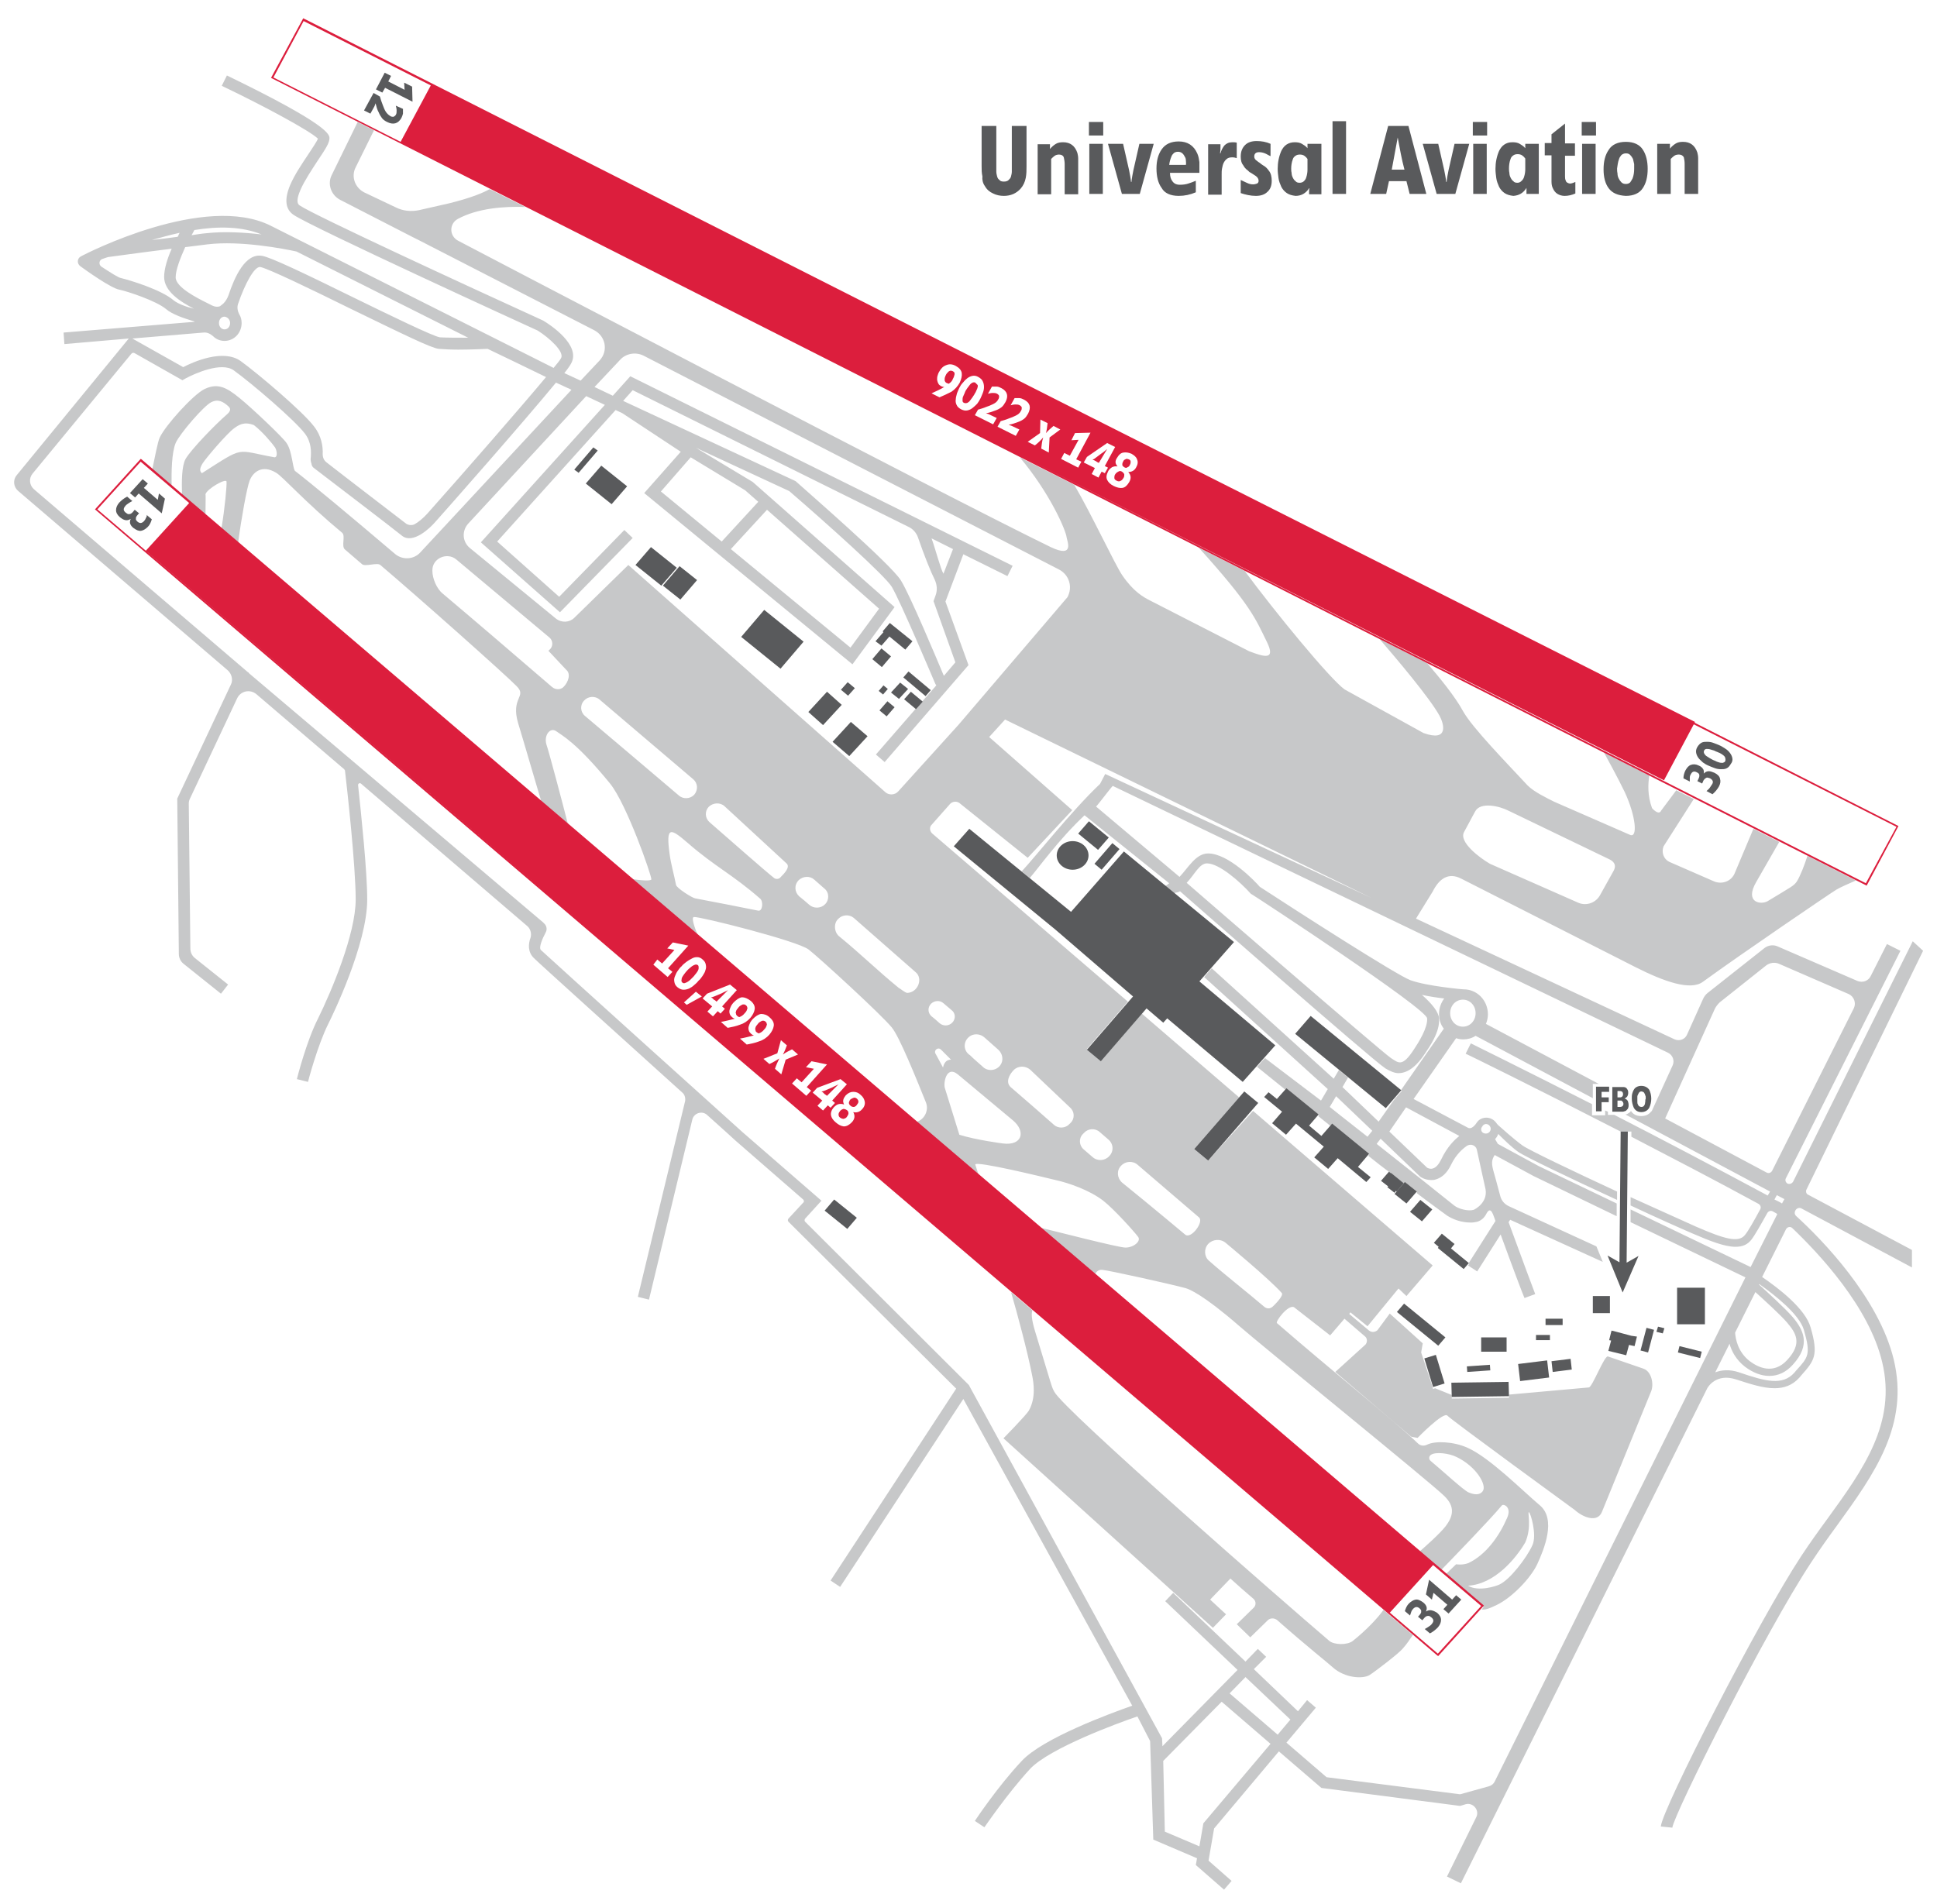
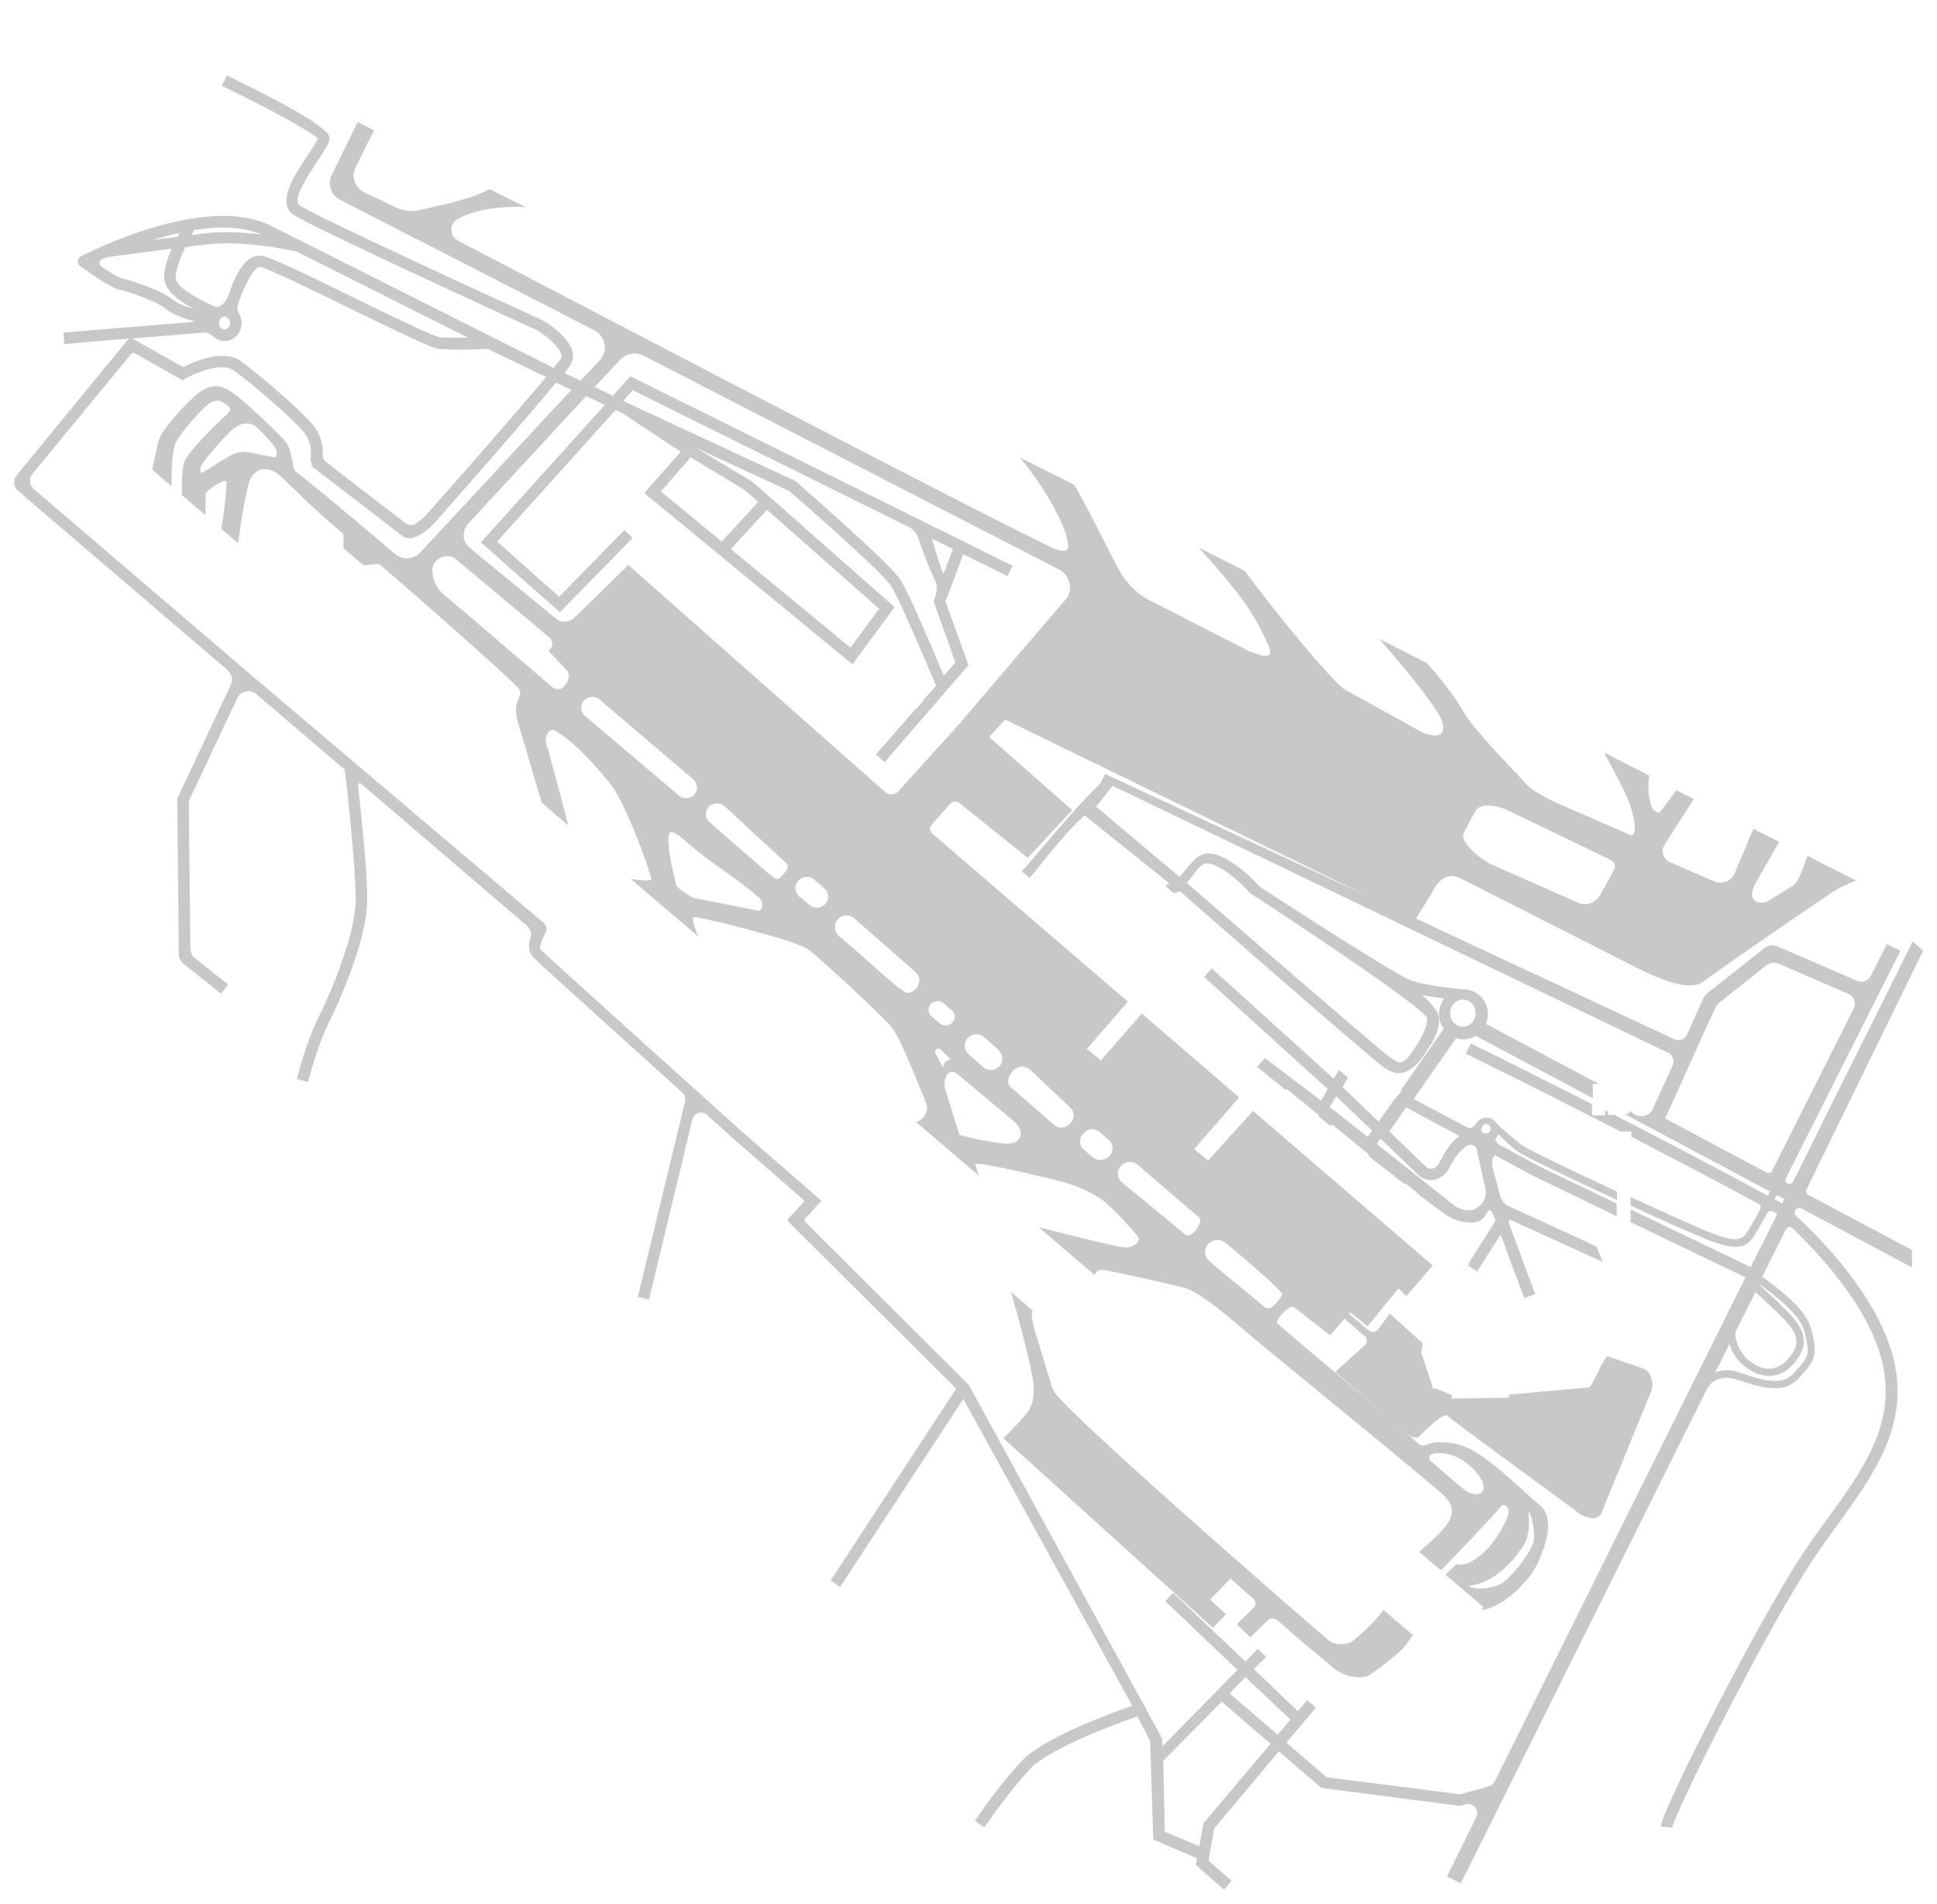
<svg xmlns="http://www.w3.org/2000/svg" version="1.2" baseProfile="tiny" id="Layer_1" x="0px" y="0px" viewBox="0 0 487.4 479.2" overflow="visible" xml:space="preserve">
  <path fill="#C7C8C9" d="M340.4,413c-1.4,1.1-4.7,1-5.9,0c-10.8-9.2-66.8-58.1-69.2-62.7c-0.7-1.3-0.4-0.6-4.9-15.4  c-0.9-3-0.9-4.5-0.6-5.1l-5.4-4.6c1.5,5.1,4.2,15.2,5.3,20.9c0.4,1.9,1,5.7-0.8,8.9c-0.6,1.1-6.4,7-6.4,7l52.7,47.7l3.3-3.4l-4-3.7  l5.1-5.3c2,1.8,3.9,3.5,5.8,5.1c0.7,0.6,0.7,1.7,0,2.3l-4.2,4.1l3.4,3.3l4.4-4.3c0.6-0.6,1.6-0.6,2.3-0.1c7.7,6.8,13.3,11.2,14,11.9  c3.1,2.8,7.6,3,9.3,2c1.7-1.1,7.4-5.5,8.3-6.6c1.1-1.2,2-2.6,2.6-3.5l-7.4-6.3C346.8,407.1,343.8,410.3,340.4,413z M454.6,299.3  l29.3-60l-2.6-2.4l-30.1,60.5c-0.3,0.5-0.9,0.7-1.4,0.5c-0.5-0.3-0.7-0.9-0.4-1.4l28.8-57.2l-3.4-1.7l-4.1,8.1  c-0.6,1.2-2,1.7-3.3,1.2l-20.1-8.7c-1.1-0.5-2.4-0.3-3.3,0.4l-14.3,11.3c-0.5,0.4-0.9,0.9-1.2,1.6l-4,8.9c-0.5,1.2-1.9,1.7-3.1,1.2  l-65.1-30.4l4.2-6.8c1.6-3.2,3.9-4.9,7.1-3.3l43.9,22.3c7.3,3.7,13.9,6,17,3.7c9.6-7,32.4-22.5,33.6-23.2c1-0.6,3.1-1.5,4.9-2.3  l-12.2-6.2c-0.7,2.2-1.8,5.1-2.7,6.5c-0.8,1.1-1.2,1.2-7.3,4.9c-1.7,1-5.9,0.4-2.9-4.8l5.8-10.1l-6.5-3.3l-4.8,11.4  c-1,2-3.4,2.7-5.4,1.7l-11-4.8c-1.4-0.7-2-2.4-1.4-3.9l7.6-11.9l-4.4-2.2L418,204c-0.6,1.4-2.3-0.6-2.3-0.6c-1.2-3.2-1-6.2-0.7-8.2  l-11.4-5.8c1.1,2,3.4,6.2,5.2,9.9c2.8,6,3.4,11.8,1.3,10.8l-19-8.3c-2-1-5.1-2.5-6.7-4.1c-5.3-5.7-13.8-14.4-16.2-18.6  c-2.1-3.9-6.1-8.7-9.1-12.2l-12-6.1c4.4,5.1,12.6,14.8,15.1,19.3c1.1,2,2.5,6.7-4,4.4l-19.9-11c-3.8-2.8-17.5-19.5-25.1-29.8  l-11.6-5.9c13.2,14.6,14.3,17.9,17.2,23.8c2.3,4.7-0.8,3.7-4.5,2.3l-24.8-12.7c-1.8-0.9-4.3-2.3-7.1-6.4  c-1.8-2.6-7.7-15.3-12.1-22.8l-13.7-6.9c7.5,8.9,11.6,18.3,11.8,20.2c0.1,0.8,2.1,5.3-4,2.4c-26-12.6-149.1-77.1-149.1-77.1  c-2.3-1.2-2.3-4.3-0.1-5.5c5-2.7,11.6-3.2,17-3l-9-4.5c-1.6,0.9-4.6,2.2-10.3,3.6l-7.5,1.7c-2,0.4-4,0.2-5.8-0.7l-8-3.8  c-2.3-1.2-3.3-4-2.1-6.3l4.6-9.3l-4.1-2.1L83.5,44c-1.2,2.3-0.2,5.1,2.1,6.3l18.1,9.3l1.4,0.7l0.4,0.2l44,22.6  c2.9,1.5,3.6,5.2,1.4,7.6l-4.8,5.1l-4.1-1.9c0.9-1.1,1.5-2,1.7-2.4c2.6-4.6-5.3-9.8-7-10.8l-0.2-0.1c-19.5-8.9-57.4-26.4-61.1-28.9  c-0.8-0.5-0.7-1.8,0.2-3.9c1-2.3,2.8-5,4.3-7.3c2-3,3-4.5,3-5.7c0-0.9,0-3.3-25.8-15.8l-1.3,2.6C66.5,26.7,78.1,33,80,34.9  c-0.3,0.8-1.5,2.5-2.4,3.9c-1.6,2.4-3.5,5.2-4.6,7.8c-1.5,3.6-1.2,6.1,0.9,7.5c4.8,3.2,58.1,27.6,61.4,29.1c3,1.9,6.7,5.3,5.9,6.9  c-0.2,0.4-0.9,1.3-1.9,2.5c-3-1.5-69.2-34.8-71.2-35.8c-16.6-8.3-46.4,7-47.7,7.7l0,0c-1,0.5-1.1,1.8-0.2,2.5  c1.8,1.3,7.7,5.5,9.8,5.9c2,0.4,9.3,2.8,11.8,4.9c1.5,1.3,4.4,2.3,7.1,3.1c0.1,0,0,0.1,0,0.1L16,83.7l0.2,2.9l16.2-1.4L4.2,119.6  c-1,1.2-0.8,2.9,0.3,3.9l52.8,45.2c1,0.9,1.4,2.4,0.8,3.6L44.6,201l0.4,39.1c0,0.9,0.4,1.8,1.1,2.4l9.5,7.6l1.8-2.3l-8.4-6.7  c-0.7-0.6-1.1-1.4-1.1-2.4l-0.4-36.4c0-0.5,0.1-0.9,0.3-1.3l11.9-25.3c0.9-1.8,3.2-2.3,4.8-1l22.1,18.9c0.1,0.1,0.1,0.2,0.2,0.3  c0.5,4.2,2.7,24,2.7,32.5c0,8.6-6,22.9-9.5,30c-2.9,5.7-5.2,14.8-5.3,15.2l2.8,0.7c0-0.1,2.4-9.2,5.1-14.6c1-2,9.8-20,9.8-31.3  c0-7.1-1.5-21.3-2.3-28.8c0-0.4,0.4-0.6,0.7-0.4l41.9,35.9c0.8,0.7,1.1,1.9,0.8,2.9c-0.6,1.6-0.7,3.6,0.8,5.1  c1.4,1.4,22.8,20.7,37.4,33.9c0.6,0.5,0.8,1.3,0.7,2.1l-11.9,49.3l2.8,0.7l10.9-45.3c0.4-1.7,2.5-2.3,3.7-1.2c4,3.6,6.8,6.1,7.2,6.5  l17,14.8c0.2,0.2,0.3,0.6,0,0.8l-3.7,4c-0.2,0.2-0.2,0.6,0,0.8l42.2,42L209,397.8l2.4,1.6l31-47.3l42.5,77.2  c-5.7,2-22.5,8.2-27.8,13.9c-6.1,6.5-11.6,14.8-11.8,15.1l2.4,1.6c0.1-0.1,5.7-8.4,11.5-14.7c4.9-5.2,22-11.5,27-13.2l3.2,6.2  l0.8,24.8l11,4.7l-0.3,1.7l7.1,6.2l1.9-2.2l-5.8-5.1l1.4-8.1l16.3-19.4l10.7,9.2l34.7,4.5l0.3,0l1.3-0.4c1.9-0.5,3.5,1.5,2.7,3.2  l-7.4,15l3.5,1.7l62-124.6l0,0c0.1-0.2,2.2-3.9,7.3-2.2c3.4,1.1,6.7,2.2,9.6,2.2c2.4,0,4.5-0.7,6.3-2.7l0.5-0.6  c3.3-3.7,4.3-5.1,2.3-12c-1.3-4.7-8.1-9.9-12.2-12.7l6-12c0.3-0.6,1.1-0.8,1.6-0.3c6.7,6.4,19.3,19.8,22.6,33.7  c3.7,15.3-4.8,27.1-13.8,39.5c-2.2,3-4.5,6.2-6.6,9.4c-10.6,16.1-34.9,63.5-35.3,68l2.9,0.3c0.4-3.4,23.4-49.3,34.9-66.7  c2.1-3.2,4.3-6.3,6.5-9.3c9.4-13,18.3-25.3,14.3-41.9c-3.8-15.5-18-30.1-24.6-36.1c-0.3-0.3-0.4-0.8-0.2-1.2l0.1-0.2  c0.3-0.5,0.9-0.7,1.4-0.5l27.9,14.9v-4.4l-26.3-14C454.5,300.4,454.3,299.8,454.6,299.3z M415.2,215.6L415.2,215.6l-0.2-0.1  L415.2,215.6z M368.4,209.4l2.8-5.2c1.3-2.4,6-1.4,8.5-0.1l25.1,12.1c1.1,0.5,2.2,1.4,1.1,3.2l-3.4,6.1c-1.2,1.9-3.6,2.6-5.6,1.6  l-22-9.7C372.3,215.9,367,211.9,368.4,209.4z M431.5,253.9c0.3-0.6,0.7-1.1,1.2-1.6l11.7-9.3c0.9-0.7,2.2-0.9,3.3-0.4l17.5,7.6  c1.3,0.6,1.9,2.2,1.3,3.5l-20.6,41c-0.3,0.5-0.9,0.7-1.4,0.4l-25.5-13.6L431.5,253.9z M147.5,99.7l4.7,2.2L121,136.5l19.9,17.6  l18.3-18.7l-2.1-2l-16.4,16.8l-15.6-13.9l29.8-33.1l1.7,0.8l14.7,9.7l-9.2,10.4l52.4,43.1l10.6-14.4l-35.7-31.5l-14.3-8.6l23.5,10.9  c9.5,8.2,24.1,21.3,25.8,24.1c2.3,3.9,10.8,24.1,10.9,24.3l0.1,0.2l0.2,0.3l-3.5,4l0.1,0.1l-1.7,1.9l-0.1-0.1l-10,11.5l2.2,1.9  l21.1-24.4l-5.8-16l4.5-11.9l11.1,5.5l1.3-2.6l-96.2-47.7l-4.4,4.9l-4.6-2.2l6.4-6.8c1.5-1.7,4.1-2.1,6.1-1l104.3,53.7  c2.6,1.3,3.6,4.4,2.2,7l-27.4,32.1l-15.2,16.8c-0.8,0.9-2.3,1-3.2,0.2l-64.7-57.2l-13.6,13.3c-1.2,1.2-3.2,1.3-4.6,0.2l-21.7-17.8  c-1.9-1.6-2-4.3-0.4-6.1L147.5,99.7z M235.2,145.9c0.6,1.3,0.7,2.7,0.2,4l-0.5,1.4l5.5,15.4l-2.9,3.4c-1.6-3.8-8.5-20.3-10.8-24  c-2.5-4.1-24.1-22.8-26.5-25l-0.2-0.1l-43.2-20.1l2.4-2.7l69.4,34.4c1.1,0.5,2,1.5,2.4,2.7C232.6,139.9,234.1,143.7,235.2,145.9z   M234.4,135.5l5.4,2.7l-2.4,6.2C236.7,143.3,235.3,137.9,234.4,135.5z M181.6,136.3l-15.3-12.6l7.5-8.6l13.7,8.3l3.3,2.9  L181.6,136.3z M193,128.3l28.2,24.9l-7.2,9.8l-30.1-24.8L193,128.3z M254.9,282c3.3,2.8,2.3,6.4-2.5,5.8c-0.1,0-6.9-0.9-11-2.2  l-3.6-11.6c-0.5-1.1,0.2-6,3.2-3.6L254.9,282z M244.4,260.6c1.1-0.5,2.4-0.3,3.3,0.5l3.5,3.1c1.1,1,1.4,2.7,0.5,3.9  c-1.1,1.5-3.3,1.6-4.5,0.3c-1-0.9-2.1-1.8-3.1-2.8C242.2,264.4,242.3,261.7,244.4,260.6z M255.1,269.3L255.1,269.3  c1.1-1.1,2.9-1.1,4.1-0.1l10,9.5c1.2,1,1.3,2.8,0.2,3.9l-0.3,0.3c-1,1.1-2.8,1.2-3.9,0.2c-3.3-2.9-7.5-6.6-10.9-9.5  C253,272.4,253.9,270.5,255.1,269.3z M237.3,268.7l-2-3.7c-0.2-0.9,0.9-1.5,1.5-0.8l2.5,2.5C237.5,266.7,237.3,268.7,237.3,268.7z   M239.6,257.4L239.6,257.4c-0.9,0.9-2.3,0.9-3.2,0.1c-0.7-0.6-1.3-1.2-2-1.7c-1-0.9-1-2.3-0.1-3.2c0.9-0.8,2.2-0.9,3.1-0.1l2,1.7  C240.5,255,240.5,256.5,239.6,257.4z M228.3,249.9c-0.5,0-1.8-1.1-2.2-1.3c-5.5-4.5-9.4-8.4-14.9-12.9c-1.3-1-1.5-3.3-0.3-4.4  l0.1-0.1c1-1,2.7-1.1,3.8-0.2l15.5,13.6C232.4,246.2,231,249.8,228.3,249.9z M207.6,227.6c-1.1,1.1-2.9,1.1-4,0.1  c-0.8-0.7-1.6-1.4-2.5-2.1c-1.2-1.1-1.3-2.9-0.1-4.1c1.1-1,2.8-1.1,3.9-0.1l2.5,2.2C208.7,224.6,208.7,226.5,207.6,227.6z   M173.1,212.2c6.9,6,11.1,7.8,18.2,14c0.8,0.7,0.6,3.2-0.5,3c-7.6-1.5-9-1.8-15.9-3.1c-0.7-0.1-4.7-2.6-4.8-3.4  c-0.4-2.2-1.3-5.3-1.6-7.7C167.5,207.8,168.7,208.4,173.1,212.2z M147.2,180.2c-1.2-1-1.3-2.8-0.2-3.9c1-1.1,2.8-1.2,3.9-0.2  l23.5,20c1.2,1,1.3,2.7,0.3,3.9l0,0c-1,1.1-2.8,1.2-3.9,0.2C161.9,192.6,155.2,187,147.2,180.2z M178.5,206.9  c-1.1-1-1.2-2.7-0.2-3.8c1.1-1.1,2.9-1.2,4-0.2l15.6,14.4c1,0.9-0.4,2.4-1.6,3.6c-0.4,0.4-1.1,0.4-1.5,0.1  C192.4,219.1,183.9,211.6,178.5,206.9z M142.5,168.6c1.2,1,0.5,3.1-0.7,4.3c-0.8,0.8-2.1,0.7-2.9,0c-10-8.6-19.2-16.5-27.5-23.5  c-1.5-1.2-2.6-3.8-2.6-5.7c0-0.1,0-0.1,0-0.2c0-3,3.7-4.6,6-2.7l23.5,19.7c0.8,0.7,0.9,2,0.2,2.8l-0.5,0.5L142.5,168.6z M48.9,57.9  c6-1,12.1-0.9,16.9,1.1c-4.4-0.5-9.4-0.8-13.9-0.3c-1.2,0.1-2.4,0.3-3.7,0.5C48.5,58.7,48.7,58.3,48.9,57.9z M45.2,58.6  c-0.2,0.3-0.3,0.7-0.5,1c-2.2,0.3-4.4,0.6-6.5,0.8C40.5,59.8,42.8,59.1,45.2,58.6z M43.7,75.6c-3.1-2.7-11.1-5.1-13.2-5.6  c-0.7-0.1-2.7-1.4-5-2.9c-0.7-0.5-0.6-1.6,0.2-1.9c0.8-0.3,1.5-0.5,1.5-0.5c0.1,0,7.9-1.1,16-2.1c-1.1,2.5-1.9,5.1-1.9,7.1  c0,3.6,4,6.2,7.5,8C46.7,77.2,44.7,76.4,43.7,75.6z M44.2,69.8c0-1.9,1.2-4.9,2.4-7.6c1.9-0.2,3.8-0.5,5.6-0.7  c8.3-1,19.2,1.1,22.4,1.8c11.6,5.8,29.4,14.8,43.2,21.7c-2.5,0-5.4,0-7.1-0.1c-1.6-0.2-12.7-5.6-21.7-10  c-12.8-6.3-20.8-10.1-23-10.5c-4.3-0.8-7,5.4-8.5,9.9c-0.3,0.8-0.7,1.5-1.3,2.1c-0.4,0.3-0.7,0.6-0.9,0.7c-0.6,0.2-1.3,0.1-1.9-0.2  c-0.4-0.2-0.8-0.4-1.2-0.6C49.6,75,44.2,72.3,44.2,69.8z M57.9,81.3c0,0.9-0.6,1.6-1.4,1.6c-0.8,0-1.4-0.7-1.4-1.6s0.6-1.6,1.4-1.6  C57.3,79.8,57.9,80.5,57.9,81.3z M51.2,83.7c0.9-0.1,1.7,0.3,2.4,0.9c0.8,0.8,1.8,1.2,2.9,1.2c2.4,0,4.3-2,4.3-4.5  c0-0.8-0.2-1.6-0.6-2.2c-0.4-0.8-0.6-1.7-0.3-2.6c1.7-5,4.1-9.5,5.6-9.3c2,0.4,12.8,5.6,22.3,10.3c14,6.8,20.7,10.1,22.6,10.3  c1.3,0.1,3.1,0.2,4.9,0.2c3.5,0,7.2-0.2,7.4-0.2c0,0,12.7,6.1,14.7,7.1c-6.6,7.9-20.2,23.5-29.9,34.4c-1,1.1-2.2,2.1-3.1,2.6  c-0.7,0.4-1.6,0.3-2.2-0.1c-3.5-2.7-15.4-11.8-20-15.4c-0.7-0.5-1-1.3-1-2.1c0.1-1.9-0.3-4.6-2.2-7c-2.9-3.8-14-13.2-18.4-16.4  c-4.4-3.2-12,0.2-14.5,1.5l-12.8-7.2L51.2,83.7z M302.8,458.9l-1,5.8l-8.7-3.7l-0.4-17.8l14.7-14.9l12.3,10.6L302.8,458.9z   M321.5,436.6l-12.1-10.4l4-4.1l11.3,10.7L321.5,436.6z M453.9,334.7c1.8,6.2,1.1,6.9-1.9,10.2l-0.5,0.6c-3,3.3-7.2,2.2-13.9-0.1  c-2.4-0.8-4.4-0.6-6,0l3.6-7.2c0.5,1.9,1.7,4.1,3.9,5.8c2,1.5,4.1,2.3,6.1,2.3c2.2,0,4.2-0.9,5.9-2.8c4.7-5.1,2.6-8.9,0-12  c-1.9-2.2-6.5-6.4-8.5-8.2l0.1-0.1C446.5,325.9,452.7,330.7,453.9,334.7z M436.6,335.4l5.1-10.2c2.2,2,6.3,5.7,8,7.7  c2.2,2.6,3.9,5.2,0,9.4c-3.5,3.8-7.4,1.8-9.4,0.3C437.3,340.3,436.7,337,436.6,335.4z M440.5,318.9l-30.2-14.5l0,3.2l28.9,13.9  l-63.1,126.9c-0.3,0.6-0.8,1-1.5,1.2l-7.2,2l-33.6-4.3l-10.1-8.7l7.4-8.8l-2.2-1.9l-2.3,2.8l-11.1-10.6l3.1-3.1l-2.1-2l-3.1,3.2  l-18.2-17.3l-2,2.1l18.2,17.3l-18.9,19.2l-0.1-2l-48.5-88.7l-0.1-0.2l-41.2-41.1c-0.2-0.2-0.2-0.5,0-0.8l4.1-4.5L186.9,285  c-0.5-0.4-48.8-44-50.8-45.9c-0.6-0.6,0.4-2.9,1.2-4.4c0.4-0.7,0.3-1.6-0.3-2.2l-0.4-0.4l-74-62.7l0-0.1l-0.2-0.1L8.5,123.1  c-1.1-1-1.3-2.7-0.3-3.9L33,89.1c0.2-0.3,0.6-0.4,0.9-0.2l12,6.8l0.7-0.4c2.4-1.3,9.1-4.3,12.2-2.1c4.7,3.4,15.3,12.5,17.9,15.9  c1.7,2.2,1.6,4.7,1.5,6c-0.1,0.6,0,1.1,0.2,1.7l0,0.1c0.1,0.4,0.3,0.7,0.6,0.9c3,2.3,20.3,15.5,22.1,17c2.8,2.3,7.2-2,8.4-3.4  c2.7-3,22.1-25,30.4-35.1l3.9,1.8l-38.1,41c-1.6,1.7-4.3,1.9-6.2,0.4c-12-10.2-20.9-17.6-25.3-21c-0.6-0.9-0.7-5-2.1-7  c-0.9-1.4-8.6-8.7-11.8-11.3c-3.2-2.6-5.4-3.9-8.8-2.3c-2.9,1.4-9.9,9.2-11.3,12.2c-0.5,1-1.3,5.3-1.9,8.1l4.9,4.2  c-0.1-3.6,0-8.5,1-10.9c1-2.3,7.1-9.4,9-10.3c1.6-0.8,2.9-0.2,4.3,1.1c0.3,0.3,0.9,0.9-0.4,2c-2.9,2.5-9,8.8-10.4,11.2  c-1,1.8-1,5.7-0.9,9.1l1.8,1.6l0,0l4.1,3.5c0-2.4,0.1-5.1,0-5.3c0.4-1.4,5.2-4.1,5.3-3.2c0.1,0.9-0.4,6.6-1.3,11.9l4.2,3.6  c0.9-6.7,2.2-13.8,2.9-15.7c0.8-2.1,3.1-4.2,6.7-2c1.7,1,7.2,7.3,16.6,15.1c0.9,0.8-0.3,3.4,0.7,4.2c1.4,1.2,2.8,2.4,4.3,3.7  c0.8,0.7,3.8-0.5,4.6,0.2c9.1,7.7,31.6,27.7,34.3,30.5c2.7,2.7-1.6,2.8,0.4,9.4c1.5,4.9,4.4,15,5.9,19.9l6.7,5.8  c-1.5-5.9-4.9-18.7-5.5-20.4c-0.7-2.3,0.9-4.4,2.4-3.4c1.5,1.1,5.1,2.8,13.6,13.2c4.2,5.2,10.4,23,10.4,24.1c0,0.5-2.7,0.3-5.2-0.1  l17,14.5c-1-2.4-1.8-4.8-1.1-4.9c1.3-0.2,26.1,6,28.9,8.2c2.8,2.2,18.2,16.3,20.9,19.6c1.9,2.3,6.1,12.7,8.6,18.9  c0.8,2.1-0.5,4.4-2.5,4.9l15.8,13.5l-0.9-2.8c0.1-1,16.9,3.1,20.2,3.9c3.2,0.7,8.5,2.5,12,5.2c2.8,2.2,7.8,7.8,8.7,9  c1,1.1-1,2.8-3.1,2.8c-1.8,0-17.6-4.1-21.8-5.1l14,12c0.3-0.6,0.9-1.4,1.9-1.3c1.6,0.1,17.3,3.6,21,4.6c1,0.3,4.4,1.6,13.6,9.6  c4.5,4,48.3,39.5,51.5,42.7c2.7,2.6,2.4,5,0.3,7.7c-1.5,1.9-4.8,4.8-6.6,6.4l3.9,3.3l0,0l1.6,1.3c3.2-3.3,12.5-12.9,15.3-16.3  c0.4-0.5,2.6,0.4,1.3,3.2c-2,4.6-5.3,9.2-9.7,11.3c-1.6,0.6-3.1,0.3-3.1,0.3l-2.7,2.6l9.6,8.2l-0.5,0.6c0.9,0.1,1.9-0.2,3.9-1.2  c3.7-1.8,8.4-6.6,10.1-10.2c1.8-3.9,4.8-11.3,0.7-14.8c-4.4-3.7-12.6-12-18.2-14.5c-3.5-1.6-8.2-1.8-10.2-0.8  c-0.8,0.4-1.7,0.3-2.3-0.3c-5.6-5.4-21.9-18.5-35.5-30.3c-0.4-0.4,2.8-4.7,4.3-4l9.1,7.1l3.6-4.2l5.1,4.4c0.7,0.5,0.7,1.5,0.2,2.1  l-7.6,6.9l19.1,16.3l1.6,0.3c0,0,6.5-6.7,7.5-5.6c1,1.1,32,23.7,32,23.7c2.2,2,5.8,3.3,6.9,0.5l12.4-30.4c0.7-1.9,0-4.9-1.9-5.6  l-9-3.1c-0.9-0.3-3.9,7.7-4.8,7.8l-20.1,1.8l0,0.8l-14.4,0.2l0-0.9l-4.2-1.7l-0.5,0.2l-0.4-1.4l-2.6-7.8l0.4-2.3l-8.3-7.5l-3.1,4.2  c-0.6,0.5-1.4,0.6-2.1,0.1l-5-4.2l0.3-0.4l4.3,3.5l7.8-9.5l2,1.9l6.6-7.7l-45.2-38.9L304,292.1l-3.5-2.9l11.3-13l-24.5-21.1  l-10.3,11.8l-3.5-2.9l10.3-11.9l-49.2-42.3c-0.7-0.6-0.8-1.7-0.1-2.3l4.6-5.2c0.6-0.6,1.6-0.7,2.3-0.2l17.2,13.8l11.2-12l-20.9-18.4  l4-4.4l92.2,44.9l-67-31.2l-1.3,2.5c-7.1,6.7-16.4,18.5-19.7,22l2,1.7c2.2-2.5,7.2-9.6,13.8-15.8l21.3,17.1c-0.3,0.3-0.7,0.5-1,0.7  l2.2,1.8c0.5-0.2,1.3-0.2,1.5-0.5c0,0,48.4,42.5,51.7,44.6c1.3,0.8,2.4,1.2,3.3,1.2c2.6,0,4.9-2.2,6.7-5c1-1.5,3.8-5.4,3.5-8.8  c-0.1-1.6-1.8-3.7-4.3-5.9c1.9,0.4,3.8,0.7,5.6,0.9c-0.8,1.1-1.3,2.4-1.3,3.9c0,1.4,0.4,2.7,1.2,3.7l-10.8,15.5l0.2,0.2l-2,2.3  l-3.8,5.4l-9.1-8.7l1.4-2.4l-2.3-1.9l-1.3,2.2l-30.7-27.8l-1.9,2.2l31.1,28.2l-1.7,2.9l-14.1-10.7l-2,2.2c1.3,1,3.9,3.2,7.3,5.9  l0.2-0.3l8.1,6.6l-0.2,0.2c1,0.8,2.1,1.7,3.1,2.5l0.4-0.4l9.3,7.6l-0.2,0.3c2,1.6,3.9,3.1,5.8,4.5l0,0l1.1,0.9  c0.8,0.6,1.5,1.2,2.2,1.7l0.2-0.2l3,2.4l-0.1,0.1c3.4,2.6,6.2,4.6,7.7,5.7c1.3,0.8,3.3,1.7,5.9,1.7c0.6,0,1.1-0.1,1.6-0.2  c1-0.3,1.8-1,2.3-2c1.2-2.3,1.8,0.6,2.3,1.8l-6.8,10.7l0.2,0.1l-0.3,0.4l2.3,1.5l5.9-9.3c2.8,7.7,5.7,15.4,6,16l2.7-1  c-0.1-0.2-3.6-9.6-6.7-18.1l0.4-0.6l23.3,10.6l-1.6-3.9l-22-10.1c-1.1-0.5-1.9-1.4-2.2-2.6c-0.6-2.3-1.6-5.9-1.8-6.6  c-0.5-2-0.2-2.7,0.4-3.7l9.8,5.3l20.9,10.1l0-3.2l-19.6-9.4l-10.3-5.6l0,0l-0.7-1.2c0.4-0.4,0.6-0.8,0.8-1.3c1.3,1.3,3.2,3.2,5,4.5  c1.7,1.2,13.6,6.9,24.9,12.1l0-2.1c-11-5.1-22.3-10.5-23.8-11.6c-2.2-1.6-5.2-4.3-6.1-5.1c-0.2-0.2-0.4-0.4-0.5-0.6  c-0.6-0.8-1.5-1.3-2.5-1.3c-0.9,0-1.8,0.4-2.3,1.1c-1.1,1.7-1.9,1.7-2.4,1.4l-13.6-7.2l10.7-15.3c0.6,0.2,1.2,0.3,1.8,0.3  c1.1,0,2.2-0.3,3.1-0.9l29.5,15.7v-3.6h1.5l-28.4-15.1c0.3-0.7,0.5-1.6,0.5-2.4c0-3.5-2.7-6.3-6.1-6.3c0,0-0.1,0-0.1,0  c-0.2,0-9.2-0.8-13.3-2.3c-3.5-1.3-28.4-17.3-37.9-23.5c-1.2-1.4-7.9-8.4-13-8.4c-3.1,0-5,3.6-7.2,5.9L275.8,203  c0.7-0.7,3.5-4.5,4.2-5.2L419.8,265c1.1,0.6,1.6,1.9,1.1,3.1l-5.3,11.6l-0.1,0c-0.4,0.6-1.2,1.2-2.5,1.2c-1.4,0-2.2-0.6-2.6-1.3  c-0.1,0.2-0.3,0.4-0.5,0.5c-0.3,0.2-0.6,0.4-0.9,0.4l36.4,19.4c-0.2,0.3-0.4,0.7-0.6,1c-13.4-7.2-26.9-14.3-38.6-20.3h-1.6v-0.8  c-0.2-0.1-0.5-0.2-0.7-0.3v1.2h-3.3v-2.8c-17.7-9-30.3-15.2-30.5-15.3l-1.3,2.6c0.3,0.1,17,8.3,39,19.6l2.7,0l0,1.3  c10,5.2,21,10.9,32,16.9c0.5,0.3,0.7,0.9,0.4,1.4c-1.5,2.8-3.1,5.6-3.8,6.4c-1.6,2.1-5.3,1-12.4-2.1c-2.9-1.3-9.3-4.2-16.4-7.4  l0,2.1c6.8,3.2,12.9,5.9,15.7,7.1c4.4,1.9,8,3.3,10.7,3.3c1.7,0,3-0.5,4-1.8c0.8-1,2.5-4,4-6.7c0.3-0.5,0.9-0.7,1.4-0.4  c0.3,0.2,0.6,0.3,0.9,0.5c0,0,0.1,0.1,0.2,0.2L440.5,318.9z M69.1,115.1c-10.1-1.8-7.3-3-18.3,4c-0.4-0.4-0.8-0.9,0.2-2.5  c0.9-1.4,6.1-7.5,7.9-8.8c1.1-0.8,2.5-1.8,5-0.8c2.2,1.7,4.6,4.6,5.3,5.6C69.6,113.2,70,115,69.1,115.1z M272.5,285.4l0.3-0.3  c1-1.1,2.8-1.2,3.9-0.2l2.2,1.9c1.3,1.1,1.4,3,0.2,4.2c-1.1,1.2-3,1.3-4.2,0.2c-0.7-0.6-1.5-1.3-2.2-1.9  C271.5,288.3,271.4,286.5,272.5,285.4z M282.1,293.4c1.1-1.2,3-1.3,4.2-0.2l15.4,13.2c1.3,1.1-1.9,5.4-3.4,4.4c0,0-8.7-7.3-16-13.2  C281.1,296.5,280.9,294.6,282.1,293.4z M304,313.1c1.1-1.2,3.1-1.4,4.4-0.3c0,0,11,9.1,14.1,12.6c0.7,0.7-2.2,3.4-2.2,3.4  c-0.4,0.4-1.3,0.9-2.3,0c-3.6-3.1-10.1-8.2-13.8-11.5C303,316.3,302.9,314.3,304,313.1z M360,366.2c1.2-0.9,4.7-0.4,6.5,0.5  c5,2.4,7.7,7.1,6.6,8.6c-0.8,1.1-2.2,0.9-3.6,0.3c-1.2-0.5-6.5-5.4-9.5-7.9C359.5,367.3,359.5,366.6,360,366.2z M384.7,380.6  c0.4,0,2.1,5.7,0.9,8.3c-1.5,3.3-5.7,8.7-8.3,9.9c-0.8,0.4-5.3,1.9-7.9,0.3c6.7-0.4,12-6.8,14.4-10.9  C385.5,384.3,384.3,380.5,384.7,380.6z M298.6,222.2c2-2.1,3.2-4.9,5.1-4.9c3.1,0,8.4,4.7,11,7.6l0.1,0.1l0.2,0.1  c2.1,1.3,43.9,28.7,44.1,31.2c0.2,2.3-2.1,6-3.3,7.8c-3,4.6-3.9,3.4-5.8,2.2C347.7,264.8,298.6,222.2,298.6,222.2z M373.8,299.3  c0.6,3.4-2.7,5.1-3,5.2c-1.3,0.4-3.8-0.2-4.9-1.1c-4.1-3.3-12.4-9.9-19.5-15.5l1-1.3l9.8,9.4l0.1,0.1c0.1,0.1,1.2,0.9,2.8,0.9  c0.3,0,0.7,0,1-0.1c1.6-0.4,3-1.6,4-3.7c1.3-2.7,3-4.1,4-4.8c0.9-0.6,2.2-0.2,2.5,0.9c0,0,0,0,0,0  C372.2,292,373.4,297.6,373.8,299.3z M372.7,284.2c0-0.2,0.1-0.4,0.2-0.6c0.1,0,0.2-0.3,0.2-0.3c0.2-0.2,0.5-0.4,0.8-0.4  c0.7,0,1.2,0.6,1.2,1.2s-0.5,1.2-1.2,1.2S372.7,284.9,372.7,284.2z M362.6,291.9c-0.6,1.2-1.3,2-2.1,2.2c-0.6,0.2-1.2-0.1-1.4-0.2  l-9.5-9.1l4.2-6.1l13.4,7.2C366.1,286.8,364.2,288.5,362.6,291.9z M345.3,284.6l-1.2,1.5c-5.4-4.2-9.5-7.5-9.5-7.5l1.6-2.7  L345.3,284.6z M364.9,255c0-1.9,1.4-3.4,3.2-3.4s3.2,1.5,3.2,3.4c0,1.9-1.4,3.4-3.2,3.4S364.9,256.9,364.9,255z M448.4,302.9  L448.4,302.9c-0.6-0.4-1.3-0.7-1.9-1c0.3-0.5,0.4-0.8,0.6-1.1l1.9,1L448.4,302.9z" />
-   <path fill="#595A5C" d="M279,210.8l-5-4.1l-2.7,3.1l5,4.1L279,210.8z M286.8,48.8l3.5-12.6h-3.6l-1.5,6.6c-0.2,1-0.4,2-0.5,3h-0.1  c-0.1-1-0.3-2-0.5-3l-1.5-6.6h-3.8l3.5,12.6H286.8z M277.5,48.8V36.2h-3.4v12.6H277.5z M296.6,49.3c1.5,0,2.9-0.3,4.3-0.9v-2.9  c-0.7,0.3-1.3,0.5-1.9,0.7c-0.6,0.2-1.3,0.3-2.1,0.3c-0.9,0-1.5-0.3-1.9-0.9c-0.4-0.5-0.6-1.2-0.6-2.1h7.4V43c0-0.7,0-1.5,0-2.2  c-0.1-0.7-0.2-1.4-0.5-2.1c-0.9-2.1-2.5-3.1-4.7-3.1c-2,0-3.4,0.7-4.3,2c-0.9,1.3-1.3,2.9-1.3,4.8c0,2,0.4,3.7,1.3,4.9  C293,48.6,294.5,49.3,296.6,49.3z M294.8,39.3c0.1-0.3,0.4-0.6,0.6-0.8c0.3-0.2,0.6-0.3,1-0.3c0.8,0,1.3,0.4,1.7,1.2  c0.2,0.3,0.3,0.6,0.3,1c0,0.3,0.1,0.7,0,1.1h-4.2C294.3,40.7,294.5,40,294.8,39.3z M277.2,218.9l4.5-5.2l-1.8-1.5l-4.5,5.2  L277.2,218.9z M277.6,30.7H274v3.4h3.6V30.7z M99.6,26.6c0.1,0.4,0.2,0.8,0.2,1.2c0,0.4,0,0.8-0.2,1.1c-0.2,0.3-0.4,0.4-0.6,0.5  c-0.3,0-0.5,0-0.8-0.2c-0.5-0.3-0.9-0.7-1.2-1.2c-0.3-0.5-0.5-1.1-0.7-1.6c-0.3-0.7-0.5-1.4-0.7-2.1L94,23.4l-2.4,4.4l1.6,0.8l1-1.8  c0.1-0.2,0.2-0.5,0.3-0.8l0,0c0.2,0.8,0.4,1.6,0.8,2.3c0.2,0.5,0.5,1,0.8,1.4c0.3,0.4,0.7,0.7,1.3,1c1.6,0.8,2.8,0.4,3.6-1  c0.2-0.4,0.3-0.7,0.4-1.1c0-0.4,0-0.8,0-1.2L99.6,26.6z M39.7,125.8l-3.5-3l1-1.1l-1.3-1.1l-3.2,3.5l1.3,1.1l0.9-1l5.8,5l0.8-3.7  l-1.5-1.3L39.7,125.8z M36.7,130.4c-0.1,0.3-0.3,0.6-0.5,0.8c-0.5,0.5-1,0.6-1.6,0.1c-0.2-0.2-0.3-0.3-0.4-0.5c0-0.2,0-0.3,0-0.5  c0.1-0.3,0.3-0.6,0.6-0.9l0.2-0.2l-1.1-0.9c-0.2,0.2-0.3,0.4-0.5,0.6c-0.2,0.2-0.3,0.3-0.5,0.4c-0.2,0.1-0.4,0.1-0.6,0.1  c-0.2,0-0.4-0.2-0.7-0.4c-0.6-0.5-0.6-1-0.1-1.6c0.2-0.3,0.5-0.5,0.8-0.7c0.3-0.2,0.6-0.4,1-0.6l-1.3-1.1c-0.8,0.4-1.4,0.9-2,1.5  c-0.5,0.6-0.8,1.2-0.8,1.9c0,0.6,0.3,1.2,1,1.8c0.4,0.3,0.8,0.6,1.3,0.7c0.5,0.1,0.9,0,1.4-0.3l0,0c-0.1,0.2-0.2,0.5-0.2,0.7  c0,0.2,0,0.4,0.1,0.6c0.1,0.3,0.4,0.7,0.8,1c0.7,0.5,1.3,0.8,1.9,0.7c0.6-0.1,1.2-0.5,1.7-1c0.5-0.5,0.8-1.2,1-1.9l-1.3-1.1  C37,129.8,36.9,130.1,36.7,130.4z M101.7,20.8l0.1,1.8l-4.1-2.1l0.7-1.4l-1.6-0.8l-2.2,4.2l1.6,0.8l0.7-1.2l6.9,3.5l-0.1-3.8  L101.7,20.8z M221.8,162.5l2-2.3l4,3.3l1.8-2.1l-5.7-4.6l-1.8,2.1l0.2,0.2l-2,2.3L221.8,162.5z M264.5,40c0.3-0.3,0.6-0.6,0.9-0.8  c0.3-0.2,0.7-0.3,1.1-0.3c0.6,0,1.1,0.3,1.2,0.8c0.1,0.5,0.2,1,0.2,1.6v7.6h3.4v-7.5c0-0.5,0-1,0-1.5c0-0.5-0.1-1-0.2-1.4  c-0.6-1.8-1.8-2.7-3.6-2.7c-0.7,0-1.3,0.1-1.8,0.4c-0.5,0.3-1,0.7-1.5,1.3v-1.2h-3.1v12.6h3.4V40z M215.1,173.2l-1.8-1.5l-1.7,1.9  l1.8,1.5L215.1,173.2z M247.8,46.8c0.5,0.9,1.2,1.5,2.1,1.9c0.8,0.4,1.7,0.6,2.7,0.6c1.7,0,3.1-0.6,4.2-1.8c0.7-0.8,1.1-1.7,1.3-2.7  c0.2-1,0.2-2,0.2-3V31.7h-3.7V42c0,0.4,0,0.8,0,1.2c0,0.4-0.1,0.8-0.2,1.2c-0.1,0.4-0.3,0.6-0.6,0.9c-0.3,0.3-0.7,0.4-1.2,0.4  c-0.5,0-0.9-0.1-1.1-0.4c-0.3-0.2-0.5-0.5-0.6-0.9c-0.1-0.4-0.2-0.8-0.2-1.2c0-0.2,0-0.4,0-0.6c0-0.2,0-0.4,0-0.6V31.7h-3.7v10.1  c0,0.9,0,1.7,0.2,2.6C247.1,45.2,247.3,46.1,247.8,46.8z M265.9,215.3c0,2,1.8,3.6,4,3.6c2.2,0,4-1.6,4-3.6c0-2-1.8-3.6-4-3.6  C267.7,211.7,265.9,213.3,265.9,215.3z M368.3,319.4l1.3-1.5l-4.5-3.7l0.9-1.1l-3.2-2.6l-2,2.3l1.2,1l-0.2,0.3L368.3,319.4z   M404.9,274.8v-1.3h-3.3v6.2h1.4v-2.3h1.8v-1.2H403v-1.4H404.9z M149.3,112.6l-4.8,5.6l1.1,0.8l4.8-5.6L149.3,112.6z M374.2,30.7  h-3.6v3.4h3.6V30.7z M379.1,336.6h-6.4v3.6h6.4V336.6z M375,344.9l-0.1-1.4l-5.8,0.4l0.1,1.4L375,344.9z M413,273.3  c-0.9,0-1.6,0.4-1.9,1c-0.2,0.3-0.3,0.7-0.4,1c-0.1,0.4-0.1,0.8-0.1,1.2c0,0.8,0.2,1.6,0.5,2.3c0.4,0.7,1,1.1,1.9,1.1  c0.9,0,1.6-0.4,2-1.1c0.3-0.7,0.5-1.4,0.5-2.3c0-0.8-0.2-1.6-0.5-2.2C414.6,273.7,413.9,273.3,413,273.3z M414,277.2  c0,0.2-0.1,0.5-0.1,0.7c-0.1,0.2-0.2,0.4-0.3,0.5c-0.1,0.1-0.3,0.2-0.6,0.2c-0.2,0-0.4-0.1-0.6-0.2c-0.1-0.1-0.2-0.3-0.3-0.5  c-0.1-0.2-0.1-0.4-0.1-0.7c0-0.2,0-0.4,0-0.6c0-0.2,0-0.4,0-0.6c0-0.2,0.1-0.4,0.2-0.6c0.1-0.2,0.2-0.4,0.3-0.5  c0.1-0.1,0.3-0.2,0.5-0.2c0.2,0,0.4,0.1,0.6,0.2c0.1,0.1,0.2,0.3,0.3,0.5c0.1,0.2,0.1,0.4,0.2,0.6c0,0.2,0,0.4,0,0.6  C414,276.7,414,276.9,414,277.2z M409.1,49.3c2,0,3.5-0.7,4.3-2c0.8-1.2,1.2-2.8,1.2-4.8c0-1.9-0.4-3.6-1.2-4.8  c-0.8-1.3-2.3-2-4.3-2c-2,0-3.5,0.7-4.3,2c-0.9,1.3-1.3,2.9-1.3,4.9c0,2,0.4,3.6,1.3,4.8C405.7,48.6,407.1,49.2,409.1,49.3z   M407.4,40c0.1-0.4,0.4-0.7,0.6-1c0.3-0.2,0.6-0.4,1.1-0.4c0.5,0,0.8,0.1,1.1,0.4c0.3,0.3,0.5,0.6,0.7,1c0.1,0.4,0.2,0.8,0.3,1.3  c0,0.4,0,0.9,0,1.2c0,0.8-0.1,1.6-0.4,2.4c-0.2,0.4-0.4,0.7-0.6,1c-0.3,0.3-0.7,0.4-1.1,0.4c-0.4,0-0.8-0.1-1.1-0.4  c-0.3-0.3-0.5-0.6-0.7-1c-0.2-0.4-0.3-0.8-0.3-1.3c-0.1-0.4-0.1-0.8-0.1-1.2C407,41.7,407.1,40.8,407.4,40z M409.5,275.9  c0.1-0.2,0.2-0.5,0.2-0.8c0-0.2,0-0.5-0.1-0.7c-0.1-0.2-0.2-0.4-0.4-0.6c-0.2-0.1-0.4-0.2-0.6-0.2c-0.2,0-0.4,0-0.7,0h-2.2v6.2h2.3  c0.3,0,0.5,0,0.7-0.1c0.2,0,0.4-0.1,0.6-0.3c0.2-0.2,0.4-0.4,0.4-0.6c0.1-0.2,0.1-0.5,0.1-0.7c0-0.4-0.1-0.7-0.2-1  c-0.2-0.3-0.4-0.5-0.8-0.6v0C409.1,276.3,409.3,276.2,409.5,275.9z M407,274.6h0.6c0.3,0,0.5,0.1,0.6,0.2c0.1,0.1,0.2,0.3,0.2,0.6  c0,0.5-0.3,0.8-0.8,0.8H407V274.6z M407.6,278.6H407V277h0.7c0.1,0,0.2,0,0.2,0c0.1,0,0.2,0,0.2,0.1c0.1,0.1,0.2,0.2,0.3,0.3  c0,0.1,0.1,0.3,0.1,0.4C408.5,278.3,408.2,278.6,407.6,278.6z M313.6,42.6c0.3,0.2,0.5,0.4,0.8,0.7c0.6,0.3,1.1,0.7,1.6,1  c0.4,0.3,0.7,0.7,0.7,1.2c0,0.4-0.2,0.6-0.4,0.7c-0.3,0.1-0.6,0.2-1,0.2c-0.5,0-1-0.1-1.6-0.4c-0.5-0.2-1-0.5-1.5-0.7v3.3  c1.2,0.4,2.5,0.7,3.8,0.7c1.2,0,2.2-0.3,2.9-1c0.7-0.6,1.1-1.5,1.1-2.8c0-1-0.2-1.9-0.7-2.5c-0.4-0.6-0.9-1.1-1.5-1.4  c-0.3-0.2-0.6-0.4-0.8-0.6c-0.3-0.2-0.5-0.3-0.7-0.5c-0.5-0.3-0.7-0.7-0.7-1.1c0-0.7,0.4-1.1,1.2-1.1c0.5,0,1,0.1,1.5,0.3  c0.5,0.2,0.9,0.5,1.4,0.7v-3.1c-1.1-0.5-2.3-0.7-3.5-0.7c-1.2,0-2.2,0.3-2.9,1c-0.7,0.7-1.1,1.6-1.1,2.9c0,1,0.2,1.7,0.7,2.3  C313.1,42.1,313.4,42.4,313.6,42.6z M322.4,47c0.3,0.6,0.8,1.2,1.4,1.6c0.6,0.4,1.3,0.6,2.2,0.7c1.5,0,2.6-0.7,3.4-1.9l0.1,0  c-0.1,0.3-0.1,0.6-0.1,1v0.5h3.1V36.2H329v1.1c-0.4-0.5-0.9-0.8-1.4-1.1c-0.5-0.3-1.1-0.4-1.8-0.4c-0.8,0-1.5,0.2-2.1,0.6  c-0.6,0.4-1,1-1.3,1.6c-0.6,1.4-0.9,2.9-0.9,4.5c0,0.8,0.1,1.5,0.2,2.3C321.8,45.6,322.1,46.3,322.4,47z M325.3,40.1  c0.1-0.4,0.4-0.7,0.7-0.9c0.3-0.2,0.6-0.3,1.1-0.3c0.4,0,0.8,0.1,1.1,0.3c0.3,0.2,0.6,0.5,0.8,0.8v2.7c0,0.6-0.1,1.3-0.3,1.9  c-0.1,0.4-0.3,0.7-0.6,1c-0.3,0.3-0.7,0.4-1.1,0.4s-0.8-0.1-1-0.4c-0.3-0.2-0.5-0.5-0.7-0.9c-0.2-0.4-0.3-0.8-0.3-1.2  c-0.1-0.4-0.1-0.8-0.1-1.1C324.9,41.7,325,40.9,325.3,40.1z M325.9,260.2l22.8,18.7l3.9-4.5l-22.8-18.7L325.9,260.2z M338.7,30.5  h-3.4v18.3h3.4V30.5z M307.4,43.9c0-0.5,0-1,0.1-1.5c0.1-0.5,0.2-1,0.4-1.4c0.2-0.4,0.5-0.8,0.8-1c0.3-0.3,0.8-0.4,1.4-0.4  c0.4,0,0.8,0.1,1.1,0.2v-3.9c-0.4-0.1-0.8-0.1-1.1-0.1c-0.9,0-1.5,0.3-2,0.8c-0.4,0.5-0.8,1.2-1,2l-0.1,0c0.1-0.6,0.1-1.1,0.1-1.6  v-0.7H304v12.7h3.4V43.9z M349.5,45.6h4.4l0.8,3.2h4.2l-4.5-17.1h-5.1l-4.5,17.1h4L349.5,45.6z M351.7,34.6L351.7,34.6  c0.5,2.7,1,5.5,1.7,8.1h-3.2C350.7,40,351.2,37.3,351.7,34.6z M354.8,305l3,2.4l2.6-3l-3-2.4L354.8,305z M366.2,48.8l3.5-12.6H366  l-1.5,6.6c-0.2,1-0.4,2-0.5,3h-0.1c-0.1-1-0.3-2-0.5-3l-1.5-6.6H358l3.5,12.6H366.2z M374.1,36.2h-3.4v12.6h3.4V36.2z M356.5,299.9  l-3-2.4l-2.6,3l3,2.4L356.5,299.9z M393.2,331.9h-4.3v1.6h4.3V331.9z M394,45.5c-0.2-0.4-0.2-0.8-0.2-1.2v-5.1h2.5v-3.1h-2.5v-5  l-3.4,2.7v2.2h-1.7v3.1h1.7V44c0,0.5,0,1,0,1.7c0,0.6,0.1,1.2,0.3,1.6c0.3,0.7,0.7,1.2,1.2,1.5c0.5,0.3,1.1,0.5,1.8,0.5  c0.9,0,1.8-0.2,2.7-0.6v-2.9c-0.5,0.2-0.9,0.4-1.4,0.4C394.5,46.1,394.1,45.9,394,45.5z M405.1,326.2h-4.3v4.3h4.3V326.2z   M401.6,30.7H398v3.4h3.6V30.7z M401.5,36.2h-3.4v12.6h3.4V36.2z M390.4,342.6l0.3,2.7l4.8-0.6l-0.3-2.7L390.4,342.6z M365.2,348  l0.1,3.6l14.4-0.2l-0.1-3.6L365.2,348z M384.1,47.3L384.1,47.3c0,0.3,0,0.7,0,1v0.5h3.1V36.2h-3.4v1.1c-0.4-0.5-0.9-0.8-1.4-1.1  c-0.5-0.3-1.1-0.4-1.8-0.4c-0.9,0-1.5,0.2-2.1,0.6c-0.6,0.4-1,1-1.3,1.6c-0.6,1.4-0.9,2.9-0.9,4.5c0,0.8,0.1,1.5,0.2,2.3  c0.1,0.8,0.4,1.5,0.7,2.2c0.3,0.6,0.8,1.2,1.4,1.6c0.6,0.4,1.3,0.6,2.2,0.7C382.2,49.2,383.3,48.6,384.1,47.3z M381.8,46  c-0.4,0-0.8-0.1-1-0.4c-0.3-0.2-0.5-0.5-0.7-0.9c-0.2-0.4-0.3-0.8-0.3-1.2c-0.1-0.4-0.1-0.8-0.1-1.1c0-0.8,0.1-1.6,0.4-2.4  c0.1-0.4,0.4-0.7,0.7-0.9c0.3-0.2,0.6-0.3,1.1-0.3c0.4,0,0.8,0.1,1.1,0.3c0.3,0.2,0.6,0.5,0.8,0.8v2.7c0,0.6-0.1,1.3-0.3,1.9  c-0.1,0.4-0.3,0.7-0.6,1C382.5,45.9,382.2,46,381.8,46z M386.5,337.3h3.5V336h-3.5V337.3z M382,343.3l0.5,4.3l7.3-0.9l-0.5-4.3  L382,343.3z M412.8,339.9l1.9,0.5l1.5-5.7l-1.9-0.5L412.8,339.9z M422,333.3h7v-9.2h-7V333.3z M431.4,194.5c-0.5-0.2-1-0.4-1.4-0.4  c-0.5,0-0.9,0.2-1.3,0.6l0,0c0-0.3,0.1-0.5,0-0.7c0-0.2-0.1-0.4-0.2-0.5c-0.2-0.3-0.5-0.6-1-0.8c-0.8-0.4-1.4-0.4-2-0.2  c-0.6,0.2-1,0.7-1.4,1.4c-0.3,0.6-0.5,1.3-0.5,2l1.6,0.8c0-0.3,0-0.7,0-1c0-0.3,0.1-0.6,0.3-0.9c0.3-0.6,0.8-0.8,1.5-0.4  c0.2,0.1,0.4,0.2,0.5,0.4c0.1,0.1,0.1,0.3,0.1,0.5c0,0.3-0.2,0.7-0.4,1.1l-0.1,0.2l1.2,0.6c0.1-0.2,0.2-0.4,0.3-0.7  c0.1-0.2,0.3-0.4,0.4-0.5c0.1-0.1,0.3-0.2,0.5-0.3c0.2,0,0.5,0.1,0.8,0.2c0.7,0.4,0.9,0.9,0.5,1.5c-0.2,0.3-0.4,0.6-0.6,0.9  c-0.2,0.3-0.5,0.5-0.8,0.8l1.5,0.8c0.6-0.5,1.2-1.2,1.6-1.9c0.4-0.7,0.5-1.4,0.3-2C432.7,195.4,432.2,194.9,431.4,194.5z   M435.9,190.8c-0.1-0.5-0.3-0.9-0.6-1.3c-0.3-0.4-0.7-0.8-1.2-1.1c-0.5-0.3-0.9-0.6-1.4-0.8c-0.5-0.2-0.9-0.4-1.5-0.6  c-0.5-0.2-1-0.3-1.6-0.3c-0.5,0-1,0-1.4,0.2c-0.4,0.2-0.8,0.6-1.1,1.1c-0.3,0.5-0.4,1-0.3,1.5c0.1,0.5,0.3,0.9,0.6,1.3  c0.3,0.4,0.7,0.7,1.1,1.1c0.4,0.3,0.9,0.6,1.4,0.8c0.5,0.2,0.9,0.4,1.5,0.6c0.5,0.2,1.1,0.3,1.6,0.3c0.5,0,1,0,1.4-0.2  c0.5-0.2,0.8-0.6,1.1-1.1C435.9,191.8,436,191.3,435.9,190.8z M434.1,191.6c-0.1,0.2-0.3,0.3-0.6,0.4c-0.3,0-0.6,0-0.9-0.1  c-0.3-0.1-0.7-0.2-1-0.4c-0.3-0.1-0.5-0.2-0.7-0.3c-0.4-0.2-0.9-0.5-1.5-0.9c-0.3-0.2-0.5-0.5-0.6-0.7c-0.1-0.2-0.1-0.5,0-0.7  c0.1-0.2,0.3-0.4,0.6-0.4c0.3,0,0.6,0,0.9,0.1c0.3,0.1,0.7,0.2,1,0.3c0.3,0.1,0.5,0.3,0.7,0.3c0.2,0.1,0.4,0.2,0.7,0.3  c0.3,0.2,0.6,0.3,0.8,0.5c0.3,0.2,0.5,0.4,0.6,0.7C434.2,191.1,434.2,191.3,434.1,191.6z M147.4,121.7l6.5,5.2l3.9-4.5l-6.5-5.2  L147.4,121.7z M410.5,336.2L406,335l0,0l-0.5-0.1l-0.6,2.4l0.5,0.1l-0.7,2.6l4.5,1.1l0.7-2.6l1.4,0.3l0.6-2.4L410.5,336.2  L410.5,336.2z M365.4,402.6l-5.8-5l-0.8,3.7l1.5,1.3l0.4-1.7l3.5,3l-1,1.1l1.3,1.1l3.2-3.5l-1.3-1.1L365.4,402.6z M409.6,284.8  l-1.8,0l-0.3,32.9l-3-1.7l3.8,9.3l4-9.2l-3,1.7L409.6,284.8z M423.7,39.6c0.1,0.5,0.2,1,0.2,1.6v7.6h3.4v-7.5c0-0.5,0-1,0-1.5  c0-0.5-0.1-1-0.2-1.4c-0.6-1.8-1.8-2.7-3.6-2.7c-0.7,0-1.3,0.1-1.8,0.4c-0.5,0.3-1,0.7-1.5,1.3v-1.2H417v12.6h3.4V40  c0.3-0.3,0.6-0.6,0.9-0.8c0.3-0.2,0.7-0.3,1.1-0.3C423.1,38.9,423.5,39.2,423.7,39.6z M416.8,335.2l1.6,0.4l0.4-1.3l-1.6-0.4  L416.8,335.2z M422.2,340.4l5.6,1.4l0.4-1.6l-5.6-1.4L422.2,340.4z M207.5,304.7l5.7,4.6l2.4-2.8l-5.7-4.6L207.5,304.7z   M209.5,186.7l4.2,3.6l4.6-5l-4.2-3.6L209.5,186.7z M224.2,165.2l-2.4-2l-2.3,2.7l2.4,2L224.2,165.2z M223.4,173.4l-1.1-0.9  l-1.2,1.4l1.1,0.9L223.4,173.4z M163.8,137.7l-3.9,4.5l6.5,5.2l3.9-4.5L163.8,137.7z M221.3,178.8l1.8,1.5l2-2.3l-1.8-1.5  L221.3,178.8z M166.8,147.4l4.4,3.5l4.2-4.9l-4.4-3.5L166.8,147.4z M208.1,174.1l-4.7,5.1l3.7,3.3l4.7-5.1L208.1,174.1z   M186.5,160.3l9.9,8l5.8-6.8l-9.9-8L186.5,160.3z M358.4,341.9l2.2,7.2l2.9-0.9l-2.2-7.2L358.4,341.9z M344.5,290.4l-9.3-7.6  l-2.7,3.1l-3.1-2.6l2.4-2.8l-8.1-6.6l-2.4,2.7l-2.1-1.7l-1.1,1.2l4.5,3.7l-2.5,2.9l3.5,2.9l2.5-2.8l7,5.8l-2.4,2.7l3.5,2.9l2.4-2.7  l7.2,6l1.1-1.2l-3.2-2.6L344.5,290.4z M363.7,336.6l-10.4-8.5l-1.8,2.1l10.4,8.5L363.7,336.6z M351.4,299.9l1.8-2.1l-3.2-2.6l0,0.1  l-0.5-0.4l-2,2.3l1.8,1.4l-0.2,0.2l1.8,1.4l0.4-0.5L351.4,299.9z M360.2,405.3c-0.5-0.1-0.9,0-1.4,0.3l0,0c0.1-0.2,0.2-0.5,0.2-0.7  c0-0.2,0-0.4-0.1-0.6c-0.1-0.3-0.4-0.7-0.8-1c-0.7-0.5-1.3-0.8-1.9-0.7c-0.6,0.1-1.2,0.5-1.7,1c-0.5,0.5-0.8,1.2-1,1.9l1.3,1.1  c0.1-0.3,0.2-0.6,0.3-0.9c0.1-0.3,0.3-0.6,0.5-0.8c0.5-0.5,1-0.6,1.6-0.1c0.2,0.2,0.3,0.3,0.4,0.5c0,0.2,0,0.3,0,0.5  c-0.1,0.3-0.3,0.6-0.6,0.9l-0.2,0.2l1.1,0.9c0.2-0.2,0.3-0.4,0.5-0.6c0.2-0.2,0.3-0.3,0.5-0.4c0.2-0.1,0.4-0.1,0.6-0.1  c0.2,0,0.4,0.2,0.7,0.4c0.6,0.5,0.6,1,0.1,1.6c-0.2,0.3-0.5,0.5-0.8,0.7c-0.3,0.2-0.6,0.4-1,0.6l1.3,1.1c0.8-0.4,1.4-0.9,2-1.5  c0.5-0.6,0.8-1.2,0.8-1.9c0-0.6-0.3-1.2-1-1.8C361.1,405.6,360.7,405.4,360.2,405.3z M226.5,171.8l-2.3,2.5l2,1.6l2.3-2.5  L226.5,171.8z M300.5,289.2l3.5,2.9l12.6-14.5l-3.5-2.9L300.5,289.2z M227.5,176l3,2.5l1.7-1.9l-3-2.5L227.5,176z M227.3,170.5  l5.6,4.7l1.3-1.5l-5.6-4.7L227.3,170.5z M320.9,263.1L301.8,247l8.7-9.9l-27.7-22.8l-13.3,15.2l-25.6-20.9L240,213l25.6,21l0,0  l19.5,16.8l-11.6,13.4l3.5,2.9l11.5-13.3l4.2,3.6l1-1.1l19,16L320.9,263.1z" />
-   <path fill="#DC1E3D" d="M276.5,116.5c0.7-1.2,1.4-2.3,2.1-3.5l0,0c-0.5,0.4-0.9,0.8-1.4,1.1l-1.6,1.2c-0.2,0.2-0.5,0.3-0.7,0.4  c0.3,0.1,0.6,0.2,0.9,0.4C275.9,116.2,276.2,116.4,276.5,116.5z M280.6,119.4c-0.2,0.3-0.2,0.6-0.2,0.9c0,0.3,0.2,0.5,0.6,0.7  c0.4,0.2,0.7,0.2,1,0c0.3-0.1,0.5-0.4,0.7-0.7c0.2-0.3,0.2-0.6,0.2-0.9c-0.1-0.3-0.3-0.5-0.6-0.7c-0.3-0.2-0.6-0.2-0.9,0  C281,118.9,280.8,119.1,280.6,119.4z M426.4,181.9l0.1-0.2l-159.7-80.6L76.5,4.7l-0.2-0.1l-8.1,15l401.3,203.2l0.2,0.1l7.9-14.8  l0.1-0.2L426.4,181.9z M281.1,115.2c0.4-0.7,0.9-1.2,1.6-1.3c0.6-0.1,1.3,0,2,0.3c0.7,0.4,1.2,0.8,1.4,1.4c0.3,0.6,0.2,1.3-0.2,2  c-0.4,0.8-1.1,1.2-2,1.2l0,0c0.7,0.8,0.8,1.6,0.2,2.6c-0.5,0.8-1,1.3-1.7,1.4c-0.6,0.1-1.4-0.1-2.2-0.5c-0.8-0.4-1.3-0.9-1.6-1.5  c-0.3-0.6-0.2-1.3,0.2-2.1c0.2-0.5,0.6-0.8,1-1.1c0.4-0.2,0.9-0.3,1.4-0.2l0,0c-0.3-0.4-0.5-0.7-0.5-1.1  C280.7,116,280.8,115.6,281.1,115.2z M280.6,112.5l-2.6,4.8l0.8,0.4l-0.8,1.4l-0.8-0.4l-0.8,1.5l-1.7-0.9l0.8-1.5l-2.8-1.4l0.8-1.4  l5.1-3.5L280.6,112.5z M267.8,114l1.4,0.7l2.2-4l-1.8,0.1l0.9-1.8l3.9-0.1l-3.6,6.7l1.3,0.6l-0.8,1.5l-4.3-2.2L267.8,114z   M261.8,105.6l1.8,0.9c-0.1,0.9-0.2,1.7-0.4,2.5l0,0c0.6-0.7,1.2-1.2,1.9-1.8l1.7,0.9l-2.7,2l-0.2,3.8l-1.9-1  c0.1-0.9,0.2-1.9,0.5-2.8l0,0c-0.6,0.7-1.3,1.4-2.1,2l-1.8-0.9l3.1-2.2L261.8,105.6z M100.8,35.7l-32-16.2l7.6-14.2l32,16.2  L100.8,35.7z M236.4,100l-2-1c1.1-0.5,2.2-1,3.2-1.6l0,0c-0.3,0-0.5-0.1-0.8-0.2c-0.3-0.2-0.6-0.4-0.7-0.7c-0.2-0.3-0.2-0.6-0.3-0.9  c0-0.3,0-0.7,0.1-1c0.1-0.3,0.2-0.7,0.4-1c0.5-0.9,1-1.4,1.8-1.7c0.7-0.3,1.5-0.3,2.4,0.2c0.9,0.5,1.4,1.1,1.5,1.8  c0.1,0.7-0.1,1.5-0.5,2.4c-0.5,0.9-1.2,1.7-2.1,2.3C238.4,99.1,237.4,99.6,236.4,100z M244.7,102.7c-0.4,0.3-0.8,0.5-1.3,0.6  c-0.5,0.1-1,0-1.6-0.3c-0.5-0.3-0.9-0.6-1.1-1.1c-0.2-0.4-0.3-0.9-0.2-1.4c0-0.5,0.2-1,0.3-1.5c0.2-0.5,0.4-1,0.6-1.4  c0.2-0.4,0.5-0.9,0.9-1.3c0.3-0.4,0.7-0.8,1.1-1.1c0.4-0.3,0.8-0.5,1.3-0.6c0.5-0.1,1,0,1.5,0.3c0.5,0.3,0.9,0.6,1.1,1.1  c0.2,0.4,0.3,0.9,0.3,1.4c0,0.5-0.1,1-0.3,1.5c-0.2,0.5-0.4,1-0.6,1.4c-0.2,0.4-0.5,0.9-0.8,1.3C245.5,102,245.1,102.4,244.7,102.7z   M249.9,106.8l-4.6-2.3l0.8-1.4c0.7-0.2,1.4-0.4,2.1-0.7c0.6-0.2,1.1-0.4,1.7-0.7c0.6-0.3,1-0.6,1.3-1.2c0.2-0.3,0.2-0.5,0.2-0.8  c0-0.2-0.2-0.4-0.5-0.6c-0.4-0.2-0.7-0.2-1.1-0.2c-0.4,0-0.8,0.1-1.2,0.2l1-1.8c0.4,0,0.9,0,1.2,0c0.4,0,0.8,0.2,1.2,0.4  c1.5,0.8,1.8,2,1,3.5c-0.3,0.5-0.6,1-1,1.3c-0.4,0.3-0.9,0.6-1.5,0.8c-0.8,0.3-1.6,0.6-2.4,0.7l0,0c0.3,0.1,0.5,0.2,0.8,0.3l1.9,0.9  L249.9,106.8z M255.6,109.7l-4.6-2.3l0.8-1.4c0.7-0.2,1.4-0.4,2.1-0.7c0.6-0.2,1.1-0.4,1.7-0.7c0.6-0.3,1-0.6,1.3-1.2  c0.2-0.3,0.2-0.5,0.2-0.8c0-0.2-0.2-0.4-0.5-0.6c-0.4-0.2-0.7-0.2-1.1-0.2c-0.4,0-0.8,0.1-1.2,0.2l1-1.8c0.4,0,0.9,0,1.2,0  c0.4,0,0.8,0.2,1.2,0.4c1.5,0.8,1.8,1.9,1,3.5c-0.3,0.5-0.6,1-1,1.3c-0.4,0.3-0.9,0.6-1.5,0.8c-0.8,0.3-1.6,0.6-2.4,0.7l0,0  c0.3,0.1,0.5,0.2,0.8,0.3l1.9,0.9L255.6,109.7z M469.5,222.3L257.5,115l161.2,81.4l7.5-14.1l51,25.8L469.5,222.3z M208.1,275.8  c1-1,1.9-1.9,2.9-2.9l0,0c-0.5,0.3-1.1,0.5-1.6,0.8l-1.9,0.8c-0.3,0.1-0.5,0.2-0.8,0.2c0.3,0.2,0.5,0.3,0.7,0.6  C207.6,275.4,207.8,275.6,208.1,275.8z M214.9,278.6c0.3-0.1,0.5-0.2,0.7-0.5c0.2-0.3,0.4-0.5,0.4-0.8c0-0.3-0.1-0.5-0.4-0.8  c-0.3-0.2-0.5-0.3-0.8-0.2c-0.3,0.1-0.5,0.2-0.8,0.4c-0.2,0.2-0.3,0.5-0.4,0.8c0,0.3,0.1,0.5,0.3,0.7  C214.3,278.6,214.6,278.6,214.9,278.6z M211.4,279.6c-0.2,0.3-0.4,0.5-0.4,0.9c0,0.3,0.1,0.6,0.4,0.8c0.3,0.2,0.6,0.3,0.9,0.3  c0.3-0.1,0.6-0.2,0.8-0.5c0.2-0.3,0.4-0.6,0.4-0.9c0-0.3-0.1-0.6-0.4-0.8c-0.3-0.2-0.6-0.3-0.9-0.3  C211.9,279.2,211.7,279.3,211.4,279.6z M239.7,93.4c-0.2-0.1-0.4-0.1-0.5-0.1c-0.2,0-0.3,0.1-0.5,0.2c-0.3,0.3-0.6,0.6-0.7,0.9  c-0.1,0.2-0.2,0.4-0.2,0.5c-0.1,0.2-0.1,0.4-0.1,0.6c0,0.2,0,0.4,0.1,0.5c0.1,0.2,0.2,0.3,0.4,0.4c0.2,0.1,0.4,0.1,0.5,0.2  c0.5-0.3,0.9-0.7,1.1-1.3c0.2-0.3,0.3-0.7,0.4-1.1c0-0.2,0-0.4-0.1-0.5C240,93.6,239.9,93.5,239.7,93.4z M180.3,252.1  c1-1,1.9-1.9,2.9-2.9l0,0c-0.5,0.3-1.1,0.5-1.6,0.8l-1.9,0.8c-0.3,0.1-0.5,0.2-0.8,0.2c0.3,0.2,0.5,0.3,0.7,0.6  C179.9,251.7,180.1,251.9,180.3,252.1z M245.4,96.3c-0.2-0.1-0.4-0.1-0.7,0c-0.2,0.1-0.5,0.3-0.7,0.6c-0.5,0.6-0.8,1.1-1,1.4  c-0.1,0.2-0.2,0.4-0.3,0.7c-0.1,0.3-0.3,0.6-0.4,0.9c-0.1,0.3-0.1,0.6-0.1,0.9c0,0.3,0.1,0.5,0.4,0.6c0.2,0.1,0.5,0.1,0.8,0  c0.2-0.1,0.5-0.3,0.7-0.6c0.2-0.3,0.4-0.5,0.6-0.8c0.2-0.3,0.3-0.5,0.4-0.6c0.1-0.2,0.2-0.4,0.4-0.7c0.1-0.3,0.3-0.6,0.4-0.9  c0.1-0.3,0.2-0.6,0.1-0.9C245.8,96.7,245.6,96.5,245.4,96.3z M171.8,245.7c-0.2,0.3-0.3,0.6-0.3,0.9c-0.1,0.3,0,0.5,0.2,0.7  c0.2,0.2,0.5,0.2,0.7,0.1c0.3-0.1,0.5-0.2,0.8-0.4c0.3-0.2,0.5-0.4,0.7-0.6c0.2-0.2,0.4-0.4,0.5-0.5c0.1-0.1,0.3-0.3,0.5-0.6  c0.2-0.2,0.4-0.5,0.6-0.8c0.2-0.3,0.3-0.6,0.3-0.9c0-0.3,0-0.5-0.2-0.7c-0.2-0.1-0.4-0.2-0.7-0.1c-0.3,0.1-0.5,0.2-0.8,0.4  c-0.6,0.5-1,0.8-1.3,1.2c-0.1,0.1-0.3,0.3-0.5,0.6C172.2,245.1,172,245.4,171.8,245.7z M282.9,117.6c0.3,0.2,0.6,0.2,0.8,0  c0.3-0.1,0.5-0.3,0.6-0.6c0.2-0.3,0.2-0.6,0.2-0.8c0-0.3-0.2-0.5-0.5-0.6c-0.3-0.1-0.6-0.2-0.8,0c-0.3,0.1-0.5,0.3-0.6,0.6  c-0.2,0.3-0.2,0.6-0.2,0.8C282.4,117.2,282.6,117.4,282.9,117.6z M361,393.5L48,126.2l0,0l-12.4-10.6l-0.2-0.1l-11.5,12.7  l337.8,288.5l0.2,0.1l11.5-12.7L361,393.5L361,393.5z M216.6,275.6c0.6,0.5,0.9,1.1,1,1.7c0.1,0.6-0.1,1.3-0.7,1.9  c-0.6,0.7-1.4,0.9-2.2,0.7l0,0c0.5,0.9,0.4,1.8-0.4,2.6c-0.7,0.7-1.3,1-2,1c-0.7-0.1-1.3-0.4-2-1c-0.7-0.6-1.1-1.2-1.2-1.8  c-0.1-0.6,0.1-1.3,0.7-2c0.4-0.4,0.8-0.7,1.2-0.8c0.4-0.1,0.9-0.1,1.4,0.1l0,0c-0.2-0.4-0.3-0.8-0.2-1.2c0.1-0.4,0.3-0.7,0.6-1.1  c0.6-0.6,1.2-0.9,1.9-0.9C215.4,274.8,216,275,216.6,275.6z M213.1,272.9l-3.7,4.1l0.7,0.6l-1.1,1.2l-0.7-0.6l-1.2,1.3l-1.4-1.2  l1.2-1.3l-2.4-2l1.1-1.2l5.9-2.2L213.1,272.9z M202.8,268.6l1.4-1.5l3.9,0.8l-5.1,5.7l1.1,0.9l-1.2,1.3l-3.6-3.1l1.2-1.3l1.2,1  l3.1-3.4L202.8,268.6z M196.5,261.8l1.5,1.3c-0.3,0.8-0.6,1.6-1,2.3l0,0c0.7-0.5,1.5-0.9,2.3-1.3l1.5,1.3l-3.1,1.3l-1.1,3.7  l-1.6-1.4c0.3-0.9,0.7-1.8,1.1-2.6l0,0c-0.8,0.5-1.6,1-2.5,1.4l-1.5-1.3l3.5-1.4L196.5,261.8z M193.7,256.1c0.8,0.7,1.1,1.4,1,2.1  c-0.1,0.7-0.5,1.5-1.1,2.2c-0.7,0.8-1.6,1.4-2.6,1.7c-1,0.4-2.1,0.6-3.1,0.8l-1.7-1.5c1.2-0.2,2.3-0.5,3.5-0.8l0,0  c-0.3-0.1-0.5-0.2-0.7-0.4c-0.3-0.3-0.5-0.5-0.6-0.9c-0.1-0.3-0.1-0.7,0-1c0.1-0.3,0.2-0.6,0.4-1c0.2-0.3,0.4-0.6,0.6-0.8  c0.7-0.7,1.4-1.2,2.1-1.3C192.2,255.2,193,255.4,193.7,256.1z M188.9,251.9c0.8,0.7,1.1,1.4,1,2.1c-0.1,0.7-0.5,1.5-1.1,2.2  c-0.7,0.8-1.6,1.4-2.6,1.7c-1,0.4-2.1,0.6-3.1,0.8l-1.7-1.5c1.2-0.2,2.3-0.5,3.5-0.8l0,0c-0.3-0.1-0.5-0.2-0.7-0.4  c-0.3-0.3-0.5-0.5-0.6-0.9c-0.1-0.3-0.1-0.7,0-1c0.1-0.3,0.2-0.6,0.4-1c0.2-0.3,0.4-0.6,0.6-0.8c0.7-0.7,1.4-1.2,2.1-1.3  C187.4,251,188.1,251.3,188.9,251.9z M183.7,247.8l1.7,1.4l-3.7,4.1l0.7,0.6l-1.1,1.2l-0.7-0.6l-1.2,1.3l-1.4-1.2l1.2-1.3l-2.4-2  l1.1-1.2L183.7,247.8z M175.4,240.9c0.5,0,1,0.2,1.4,0.6c0.5,0.4,0.7,0.8,0.8,1.3c0.1,0.5,0.1,0.9-0.1,1.4c-0.1,0.5-0.4,0.9-0.7,1.4  c-0.3,0.4-0.6,0.9-1,1.2c-0.3,0.4-0.7,0.8-1.1,1.1c-0.4,0.4-0.9,0.7-1.3,0.9c-0.5,0.2-0.9,0.3-1.4,0.3c-0.5,0-1-0.2-1.5-0.6  c-0.5-0.4-0.7-0.8-0.8-1.3c-0.1-0.5-0.1-0.9,0.1-1.4c0.2-0.5,0.4-1,0.7-1.4c0.3-0.4,0.6-0.9,1-1.2c0.3-0.4,0.7-0.7,1.2-1.1  c0.4-0.3,0.9-0.6,1.3-0.8C174.5,241,174.9,240.9,175.4,240.9z M176.6,250.8l-3.8,2.1l-0.7-0.6l3-2.7L176.6,250.8z M165.4,241.5  l1.2,1l3.1-3.4l-1.8-0.4l1.4-1.5l3.9,0.8l-5.1,5.7l1.1,0.9l-1.2,1.3l-3.6-3.1L165.4,241.5z M372.7,404.2l-10.9,12L24.5,128.2  l10.9-12l12.2,10.4l-10.9,12l313,267.3l10.9-12L372.7,404.2z M190.4,259.8c0.1,0.1,0.3,0.2,0.5,0.3c0.6-0.2,1-0.5,1.4-1  c0.3-0.3,0.5-0.6,0.6-1c0.1-0.2,0.1-0.4,0-0.5c0-0.2-0.1-0.3-0.3-0.5c-0.2-0.1-0.3-0.2-0.5-0.2c-0.2,0-0.4,0-0.5,0.1  c-0.4,0.2-0.7,0.4-0.9,0.7c-0.1,0.1-0.2,0.3-0.4,0.5c-0.1,0.2-0.2,0.3-0.2,0.5c-0.1,0.2-0.1,0.4,0,0.5  C190.1,259.5,190.2,259.7,190.4,259.8z M185.5,255.7c0.1,0.1,0.3,0.2,0.5,0.3c0.6-0.2,1-0.5,1.4-1c0.3-0.3,0.5-0.6,0.6-1  c0.1-0.2,0.1-0.4,0-0.5c0-0.2-0.1-0.3-0.3-0.5c-0.2-0.1-0.3-0.2-0.5-0.2c-0.2,0-0.4,0-0.5,0.1c-0.4,0.2-0.7,0.4-0.9,0.7  c-0.1,0.1-0.2,0.3-0.4,0.5c-0.1,0.2-0.2,0.3-0.2,0.5c-0.1,0.2-0.1,0.4,0,0.5C185.2,255.4,185.3,255.5,185.5,255.7z" />
</svg>